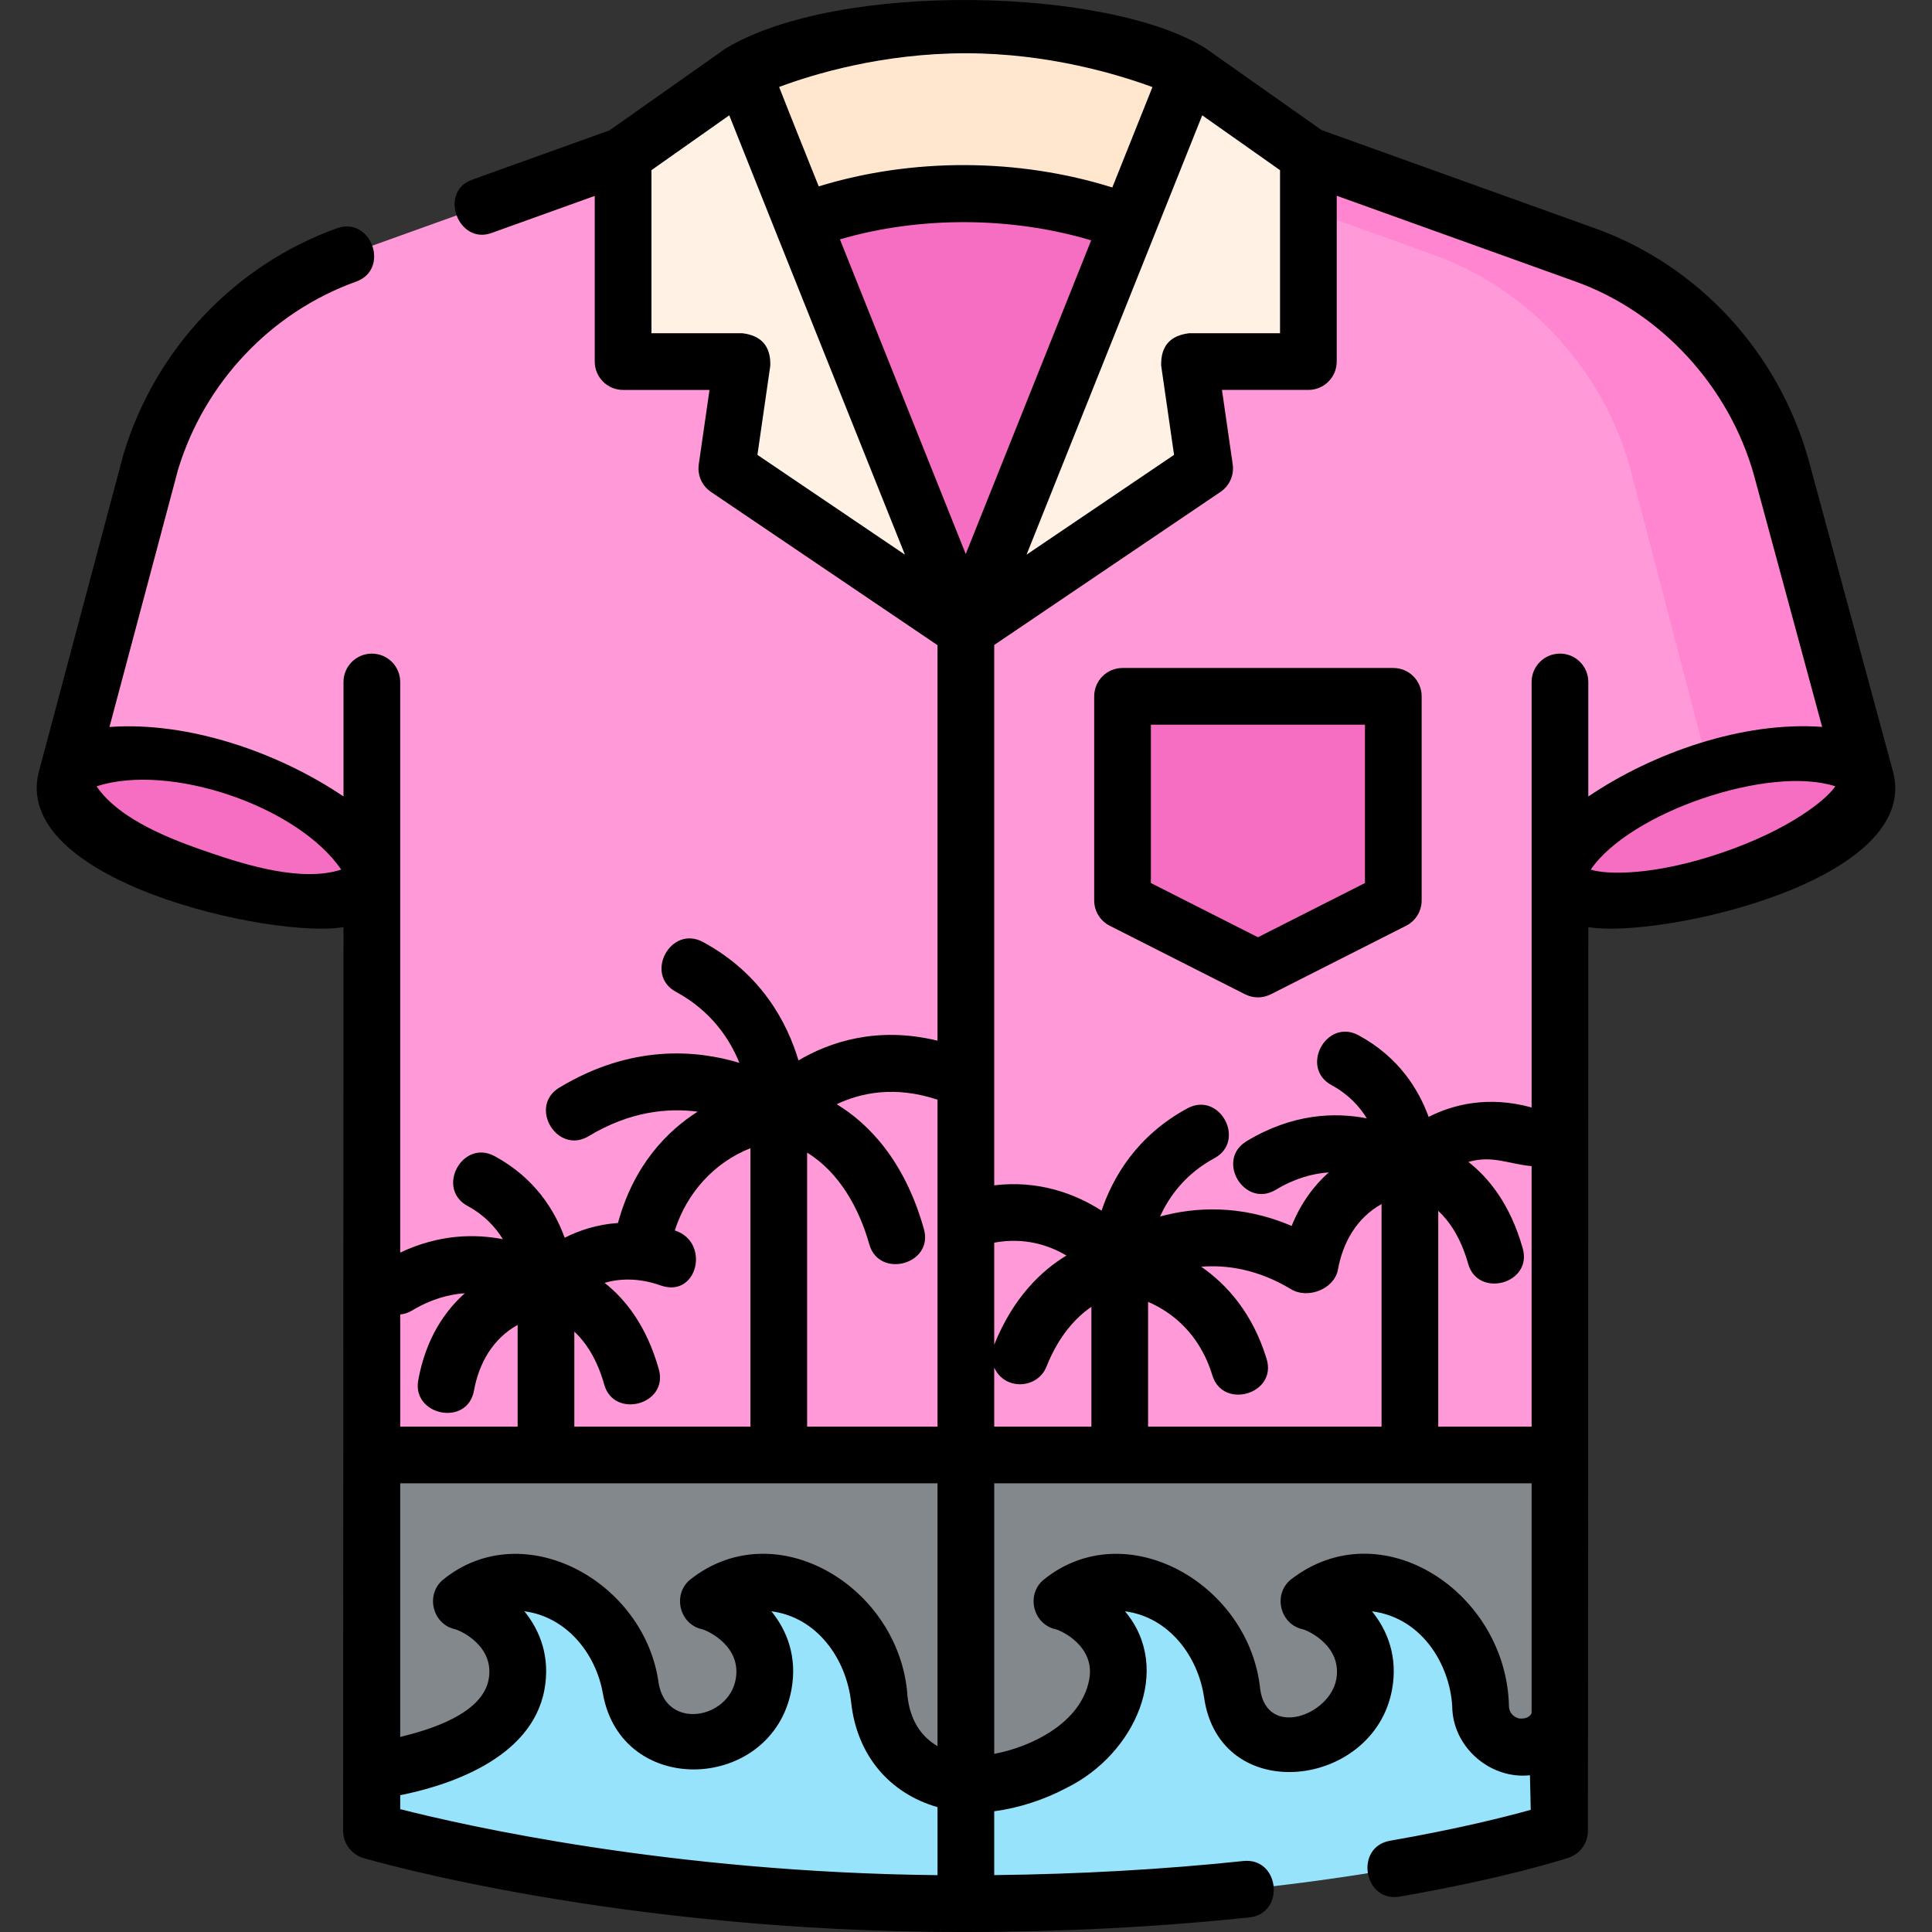
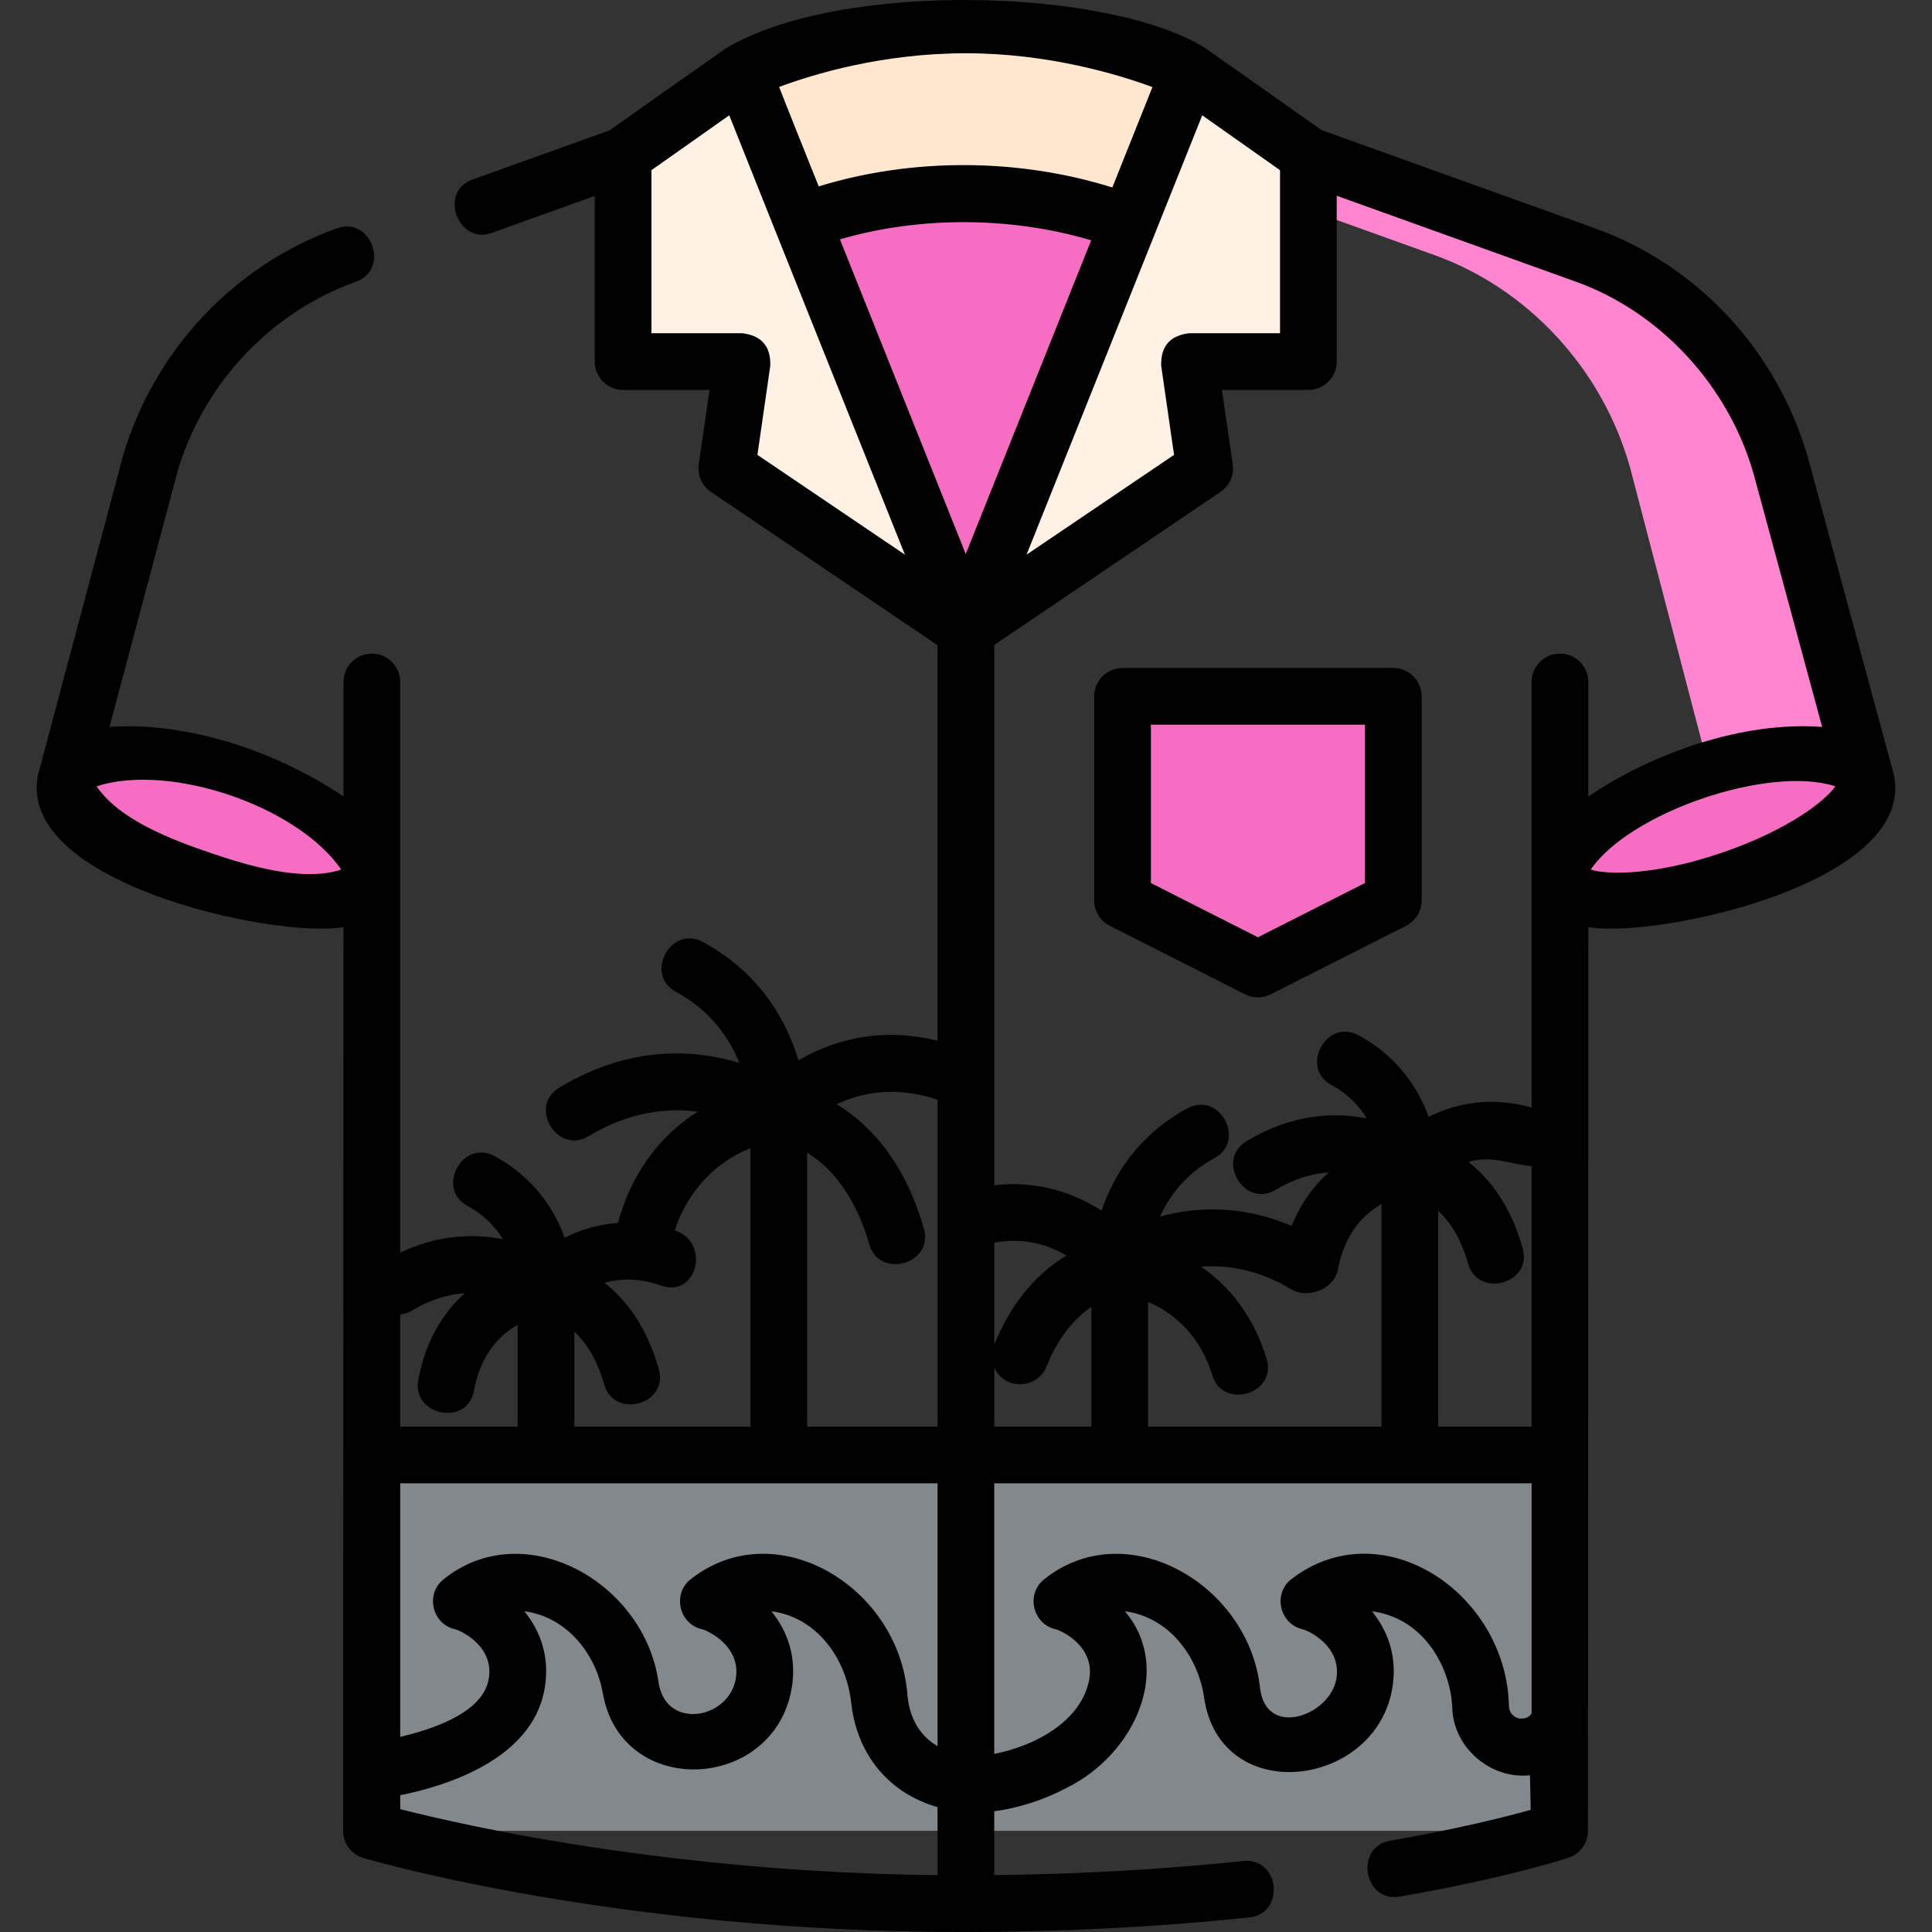
<svg xmlns="http://www.w3.org/2000/svg" id="Layer_1" height="512" viewBox="0 0 511.09 511.09" width="512">
  <rect x="0" y="0" width="511.09" height="511.09" fill="#333333" stroke="none" />
  <g>
    <g>
      <g>
        <g>
          <g>
            <g>
-               <path d="m340.994 39.287 78.412 28.169c25.211 9.057 44.619 30.544 51.823 56.268l22.22 82.05-80.78 25.4v-50.767l-.102 204.492h-314.297l.102-204.492v50.432l-80.671-25.393 22.195-83.289c7.627-25.2 26.942-45.793 51.739-54.701l78.412-28.169z" fill="#ff99d8" />
-             </g>
+               </g>
            <g>
              <path d="m471.229 123.725c-7.204-25.724-26.612-47.212-51.823-56.268l-78.412-28.169h-40l78.412 28.169c25.211 9.057 44.619 30.544 51.823 56.268l24.539 93.898 37.682-11.848z" fill="#ff85d0" />
            </g>
            <path d="m98.27 384.899h314.297v99.424h-314.297z" fill="#83888c" />
            <g>
-               <path d="m255.531 471.901c11.691 1.157 36.464-7.177 39.992-26.26 2.472-13.373-9.503-20.815-14.659-21.968 9.367-7.835 22.705-5.912 31.998 1.031 7.754 5.793 11.782 14.237 13.091 23.29 1.725 11.928 15.134 18.149 25.076 11.339 4.85-3.322 8.743-7.771 9.837-13.692 2.472-13.373-9.503-20.815-14.659-21.968 9.367-7.835 22.705-5.912 31.998 1.031 8.857 6.617 12.853 16.693 13.487 27.184.627 10.362 14.228 14.251 19.754 5.463.17-.27.332-.547.486-.83l.636 27.802s-57.753 19.267-158.053 19.267c-90.698 0-156.244-19.267-156.244-19.267v-15.794s34.846-3.805 38.374-22.888c2.472-13.373-9.503-20.815-14.659-21.968 9.367-7.835 22.705-5.912 31.998 1.031 7.372 5.507 11.376 13.411 12.878 21.957 2.301 13.098 17.889 19.253 27.993 10.607 3.553-3.04 6.252-6.856 7.134-11.627 2.472-13.373-9.503-20.815-14.659-21.968 9.367-7.835 22.705-5.912 31.998 1.031 8.198 6.125 12.232 15.214 13.29 24.853 1.395 12.736 9.967 21.063 22.913 22.344z" fill="#97e3fc" />
-             </g>
+               </g>
            <g>
              <path d="m255.511 166.633 46.919-122.098h-93.823z" fill="#f56ec1" />
              <path d="m196.443 18.904 15.626 39.879c26.688-10.153 61.209-10.049 87.903 0l14.626-39.879s-25.649-12.314-59.084-12.314c-34.177 0-59.071 12.314-59.071 12.314z" fill="#ffe6cf" />
            </g>
          </g>
          <path d="m368.586 238.209-35.815 18.141-35.816-18.141v-54.002h71.631z" fill="#f56ec1" />
        </g>
        <g>
          <path d="m346.117 41.127v54.525h-31.519l4.078 28.261-63.145 42.72 59.067-147.729z" fill="#fff2e5" />
        </g>
        <g fill="#f56ec1">
          <ellipse cx="57.907" cy="219.029" rx="14.462" ry="42.438" transform="matrix(.322 -.947 .947 .322 -168.099 203.267)" />
          <ellipse cx="453.163" cy="219.029" rx="42.438" ry="14.462" transform="matrix(.947 -.322 .322 .947 -46.407 157.711)" />
        </g>
      </g>
      <g>
        <path d="m164.833 41.127v54.525h31.519l-4.079 28.261 63.146 42.72-59.067-147.729z" fill="#fff2e5" />
      </g>
    </g>
    <g>
      <path d="m368.587 176.707h-71.631c-4.143 0-7.5 3.358-7.5 7.5v54.002c0 2.827 1.589 5.413 4.111 6.69l35.815 18.142c2.259 1.079 4.518 1.079 6.777 0l35.815-18.142c2.522-1.277 4.111-3.864 4.111-6.69v-54.002c.002-4.143-3.356-7.5-7.498-7.5zm-7.5 56.893-28.315 14.343-28.316-14.343v-41.894h56.631z" />
      <path d="m500.534 203.241-22.083-81.539c-7.994-28.547-29.119-51.465-56.509-61.304l-72.333-25.985-30.688-21.638c-25.386-16.018-96.731-18.018-126.891 0l-30.785 21.705-36.319 13.047c-9 3.233-3.706 17.269 5.071 14.117l27.335-9.82v43.828c0 4.142 3.358 7.5 7.5 7.5h22.859l-2.841 19.689c-.411 2.844.84 5.673 3.22 7.283l59.94 40.551v104.625c-16.032-3.921-28.58.38-36.782 5.22-2.953-9.879-9.72-22.914-25.254-31.321-8.528-4.615-15.668 8.576-7.14 13.191 9.274 5.02 14.171 12.39 16.764 18.774-11.536-3.484-28.717-4.869-47.628 6.55-8.301 5.013-.547 17.855 7.754 12.841 10.868-6.563 20.918-7.513 28.833-6.476-7.793 4.947-16.849 13.857-21.079 29.447-5.571.379-10.305 1.982-14.097 3.903-2.603-7.182-7.864-15.812-18.524-21.582-8.529-4.614-15.669 8.575-7.141 13.191 4.416 2.39 7.355 5.587 9.313 8.777-7.397-1.441-16.843-1.335-27.159 3.547v-150.956c0-4.142-3.358-7.5-7.5-7.5s-7.5 3.358-7.5 7.5v30.286c-17.169-11.625-40.998-19.903-61.91-18.378l18.148-68.102c7.019-23.057 24.604-41.631 47.061-49.699 9.126-3.278 4.054-17.4-5.071-14.116-27.014 9.704-48.154 32.092-56.45 59.828 0 0-22.162 83.167-22.162 83.167-8.927 29.719 62.169 45.05 80.385 41.862l-.101 239.069c0 3.328 2.192 6.257 5.385 7.196 2.719.799 67.626 19.571 158.36 19.571 26.047 0 51.603-1.299 75.956-3.86 9.644-1.014 8.076-15.937-1.568-14.918-21.183 2.228-43.311 3.474-65.891 3.725v-16.889c6.276-.815 13.157-2.992 19.109-6.172 18.159-8.9 28.28-31.545 15.477-46.726 11.578 1.508 19.344 11.827 20.932 22.816 4.181 28.906 44.87 24.13 49.712-2.062 1.587-8.584-1.108-15.591-5.301-20.754 13.911 1.814 21.05 15.206 21.265 26.091.621 10.265 10.281 18.397 20.524 17.281l.21 9.146c-6.584 1.839-19.218 5.041-37.191 8.173-9.554 1.664-6.978 16.446 2.574 14.777 28.559-4.977 43.977-10.065 44.618-10.28 3.123-1.041 5.201-3.996 5.126-7.287 0 0 .104-159.313.104-238.904 18.187 3.234 89.727-12.171 80.363-42.006zm-444.872 22.378c-9.78-3.329-23.932-8.554-30.116-17.605 19.35-6.311 53.254 5.248 64.722 22.031-10.367 3.381-25.066-1.178-34.606-4.426zm251.513-128.895 3.407 23.61-39.017 26.396 46.471-116.224 20.58 14.511v43.136h-24.019c-5.083.596-7.558 3.453-7.422 8.571zm27.894 262.757c-3.687-12.062-10.46-19.636-17.301-24.387 6.746-.525 14.983.649 23.812 5.98 4.39 2.649 11.427-.071 12.354-5.21 1.3-7.209 4.994-13.707 11.539-17.339v58.873h-61.759v-33.01c5.927 2.573 13.507 8.018 17.011 19.478 2.784 9.11 17.185 4.903 14.344-4.385zm67.755-29.225c-3.258-11.572-8.916-18.611-14.385-22.884 6.398-1.831 10.615.57 16.73 1.11v68.917h-24.696v-57.093c2.926 2.737 5.962 7.09 7.911 14.016 2.584 9.17 17.074 5.293 14.44-4.066zm-114.11 15.447v31.696h-25.703v-15.632c2.696 6.12 11.451 5.745 13.833-.257 3.294-8.302 7.89-13.072 11.87-15.807zm-25.703 10.012v-26.982c8.036-1.481 14.499.677 19.097 3.408-6.534 3.951-14.047 11.015-19.097 23.574zm-7.536-209.145-33.285-83.246c21.03-6.159 45.34-6.072 66.467.259zm.039-132.48c21.668 0 40.058 5.531 49.354 8.948l-10.618 26.557c-24.843-7.792-52.946-7.898-77.663-.286-3.504-8.764-7.044-17.514-10.481-26.304 9.12-3.406 27.292-8.915 49.408-8.915zm-55.147 106.244 3.407-23.61c.136-5.118-2.338-7.975-7.423-8.571h-24.019v-43.137l20.581-14.511c15.43 38.759 30.977 77.474 46.471 116.224zm29.602 208.858c2.582 9.171 17.073 5.294 14.438-4.064-5.164-18.346-14.817-27.979-23.061-33.016 6.234-2.974 15.313-4.985 26.664-1.198v86.485h-34.494v-72.486c8.573 5.273 13.798 14.85 16.453 24.279zm-124.097 145.712c11.885-2.371 34.708-9.303 38.147-27.9 1.587-8.584-1.108-15.591-5.3-20.754 11.13 1.449 18.897 11.135 20.755 21.708 4.907 27.931 44.902 26.023 49.889-.954 1.587-8.584-1.108-15.591-5.3-20.754 12.143 1.581 19.837 12.63 21.099 24.125 1.526 13.908 10.078 24.029 22.85 27.686v17.995c-70.584-.731-125.196-13.141-142.139-17.46v-3.692zm142.139-12.979c-4.516-2.618-7.273-7.105-7.94-13.186-1.889-28.821-34.879-48.903-57.555-30.818-4.681 3.916-2.781 11.741 3.177 13.072 1.433.32 10.551 4.463 8.92 13.285-1.926 10.422-18.189 13.468-20.365 1.084-3.584-27.03-35.882-44.745-57.075-27.442-4.682 3.916-2.78 11.741 3.177 13.072 1.433.32 10.551 4.463 8.92 13.285-1.707 9.23-15.917 13.404-23.397 15.215v-67.094h142.139v69.527zm-88.168-95.637c2.582 9.171 17.073 5.294 14.438-4.064-3.252-11.552-8.897-18.588-14.357-22.863 3.929-1.128 8.941-1.396 14.861.697 9.724 3.439 13.247-11.49 3.725-14.557 3.16-9.866 10.333-17.933 20.005-21.755v73.653h-46.585v-25.147c2.92 2.734 5.959 7.095 7.913 14.036zm-50.86-19.589c5.01-3.025 9.765-4.296 13.982-4.583-5.252 4.682-10.329 11.937-12.333 23.053-1.674 9.279 13.014 12.353 14.762 2.662 1.3-7.207 4.994-13.709 11.539-17.339v26.907h-31.06v-29.666c1.068-.109 2.129-.442 3.11-1.034zm292.859 107.903c-.589-.15-2.522-.824-2.664-3.167-.579-30.168-33.84-52.222-57.785-33.514-4.68 3.917-2.78 11.741 3.177 13.072 1.433.32 10.551 4.463 8.92 13.285-1.755 9.493-18.241 15.622-20.116 2.644-2.767-27.829-35.507-46.682-57.324-29-4.682 3.916-2.781 11.741 3.176 13.072 1.433.32 10.551 4.462 8.92 13.285-2.154 11.649-15.564 17.905-25.136 19.688v-71.567h142.16v60.836c-.591 1.066-1.7 1.522-3.328 1.366zm10.828-281.696c-4.143 0-7.5 3.358-7.5 7.5v112.563c-11.485-3.161-20.748-.794-27.244 2.495-2.603-7.183-7.864-15.813-18.525-21.583-8.529-4.616-15.668 8.576-7.141 13.191 4.417 2.391 7.356 5.588 9.313 8.778-8.494-1.655-19.692-1.271-31.804 6.042-8.301 5.013-.549 17.851 7.754 12.841 5.01-3.025 9.765-4.296 13.981-4.583-3.697 3.295-7.301 7.873-9.813 14.167-13.629-5.84-25.867-4.944-34.815-2.495 2.435-5.364 6.743-11.295 14.373-15.425 8.528-4.616 1.387-17.809-7.141-13.191-13.383 7.244-19.712 18.22-22.707 27.064-7.16-4.625-16.894-8.094-28.391-6.705v-142.938l59.867-40.502c2.381-1.61 3.632-4.439 3.221-7.283l-2.841-19.689h22.858c4.143 0 7.5-3.358 7.5-7.5v-43.862l63.254 22.724c22.486 8.078 40.549 27.709 47.119 51.17l18.04 66.613c-20.837-1.54-44.725 6.8-61.86 18.413v-30.305c.002-4.142-3.356-7.5-7.498-7.5zm42.738 52.713c-17.966 6.116-30.448 5.781-34.605 4.426 10.407-15.233 47.259-27.727 64.722-22.031-2.467 3.608-12.151 11.489-30.117 17.605z" />
    </g>
  </g>
</svg>